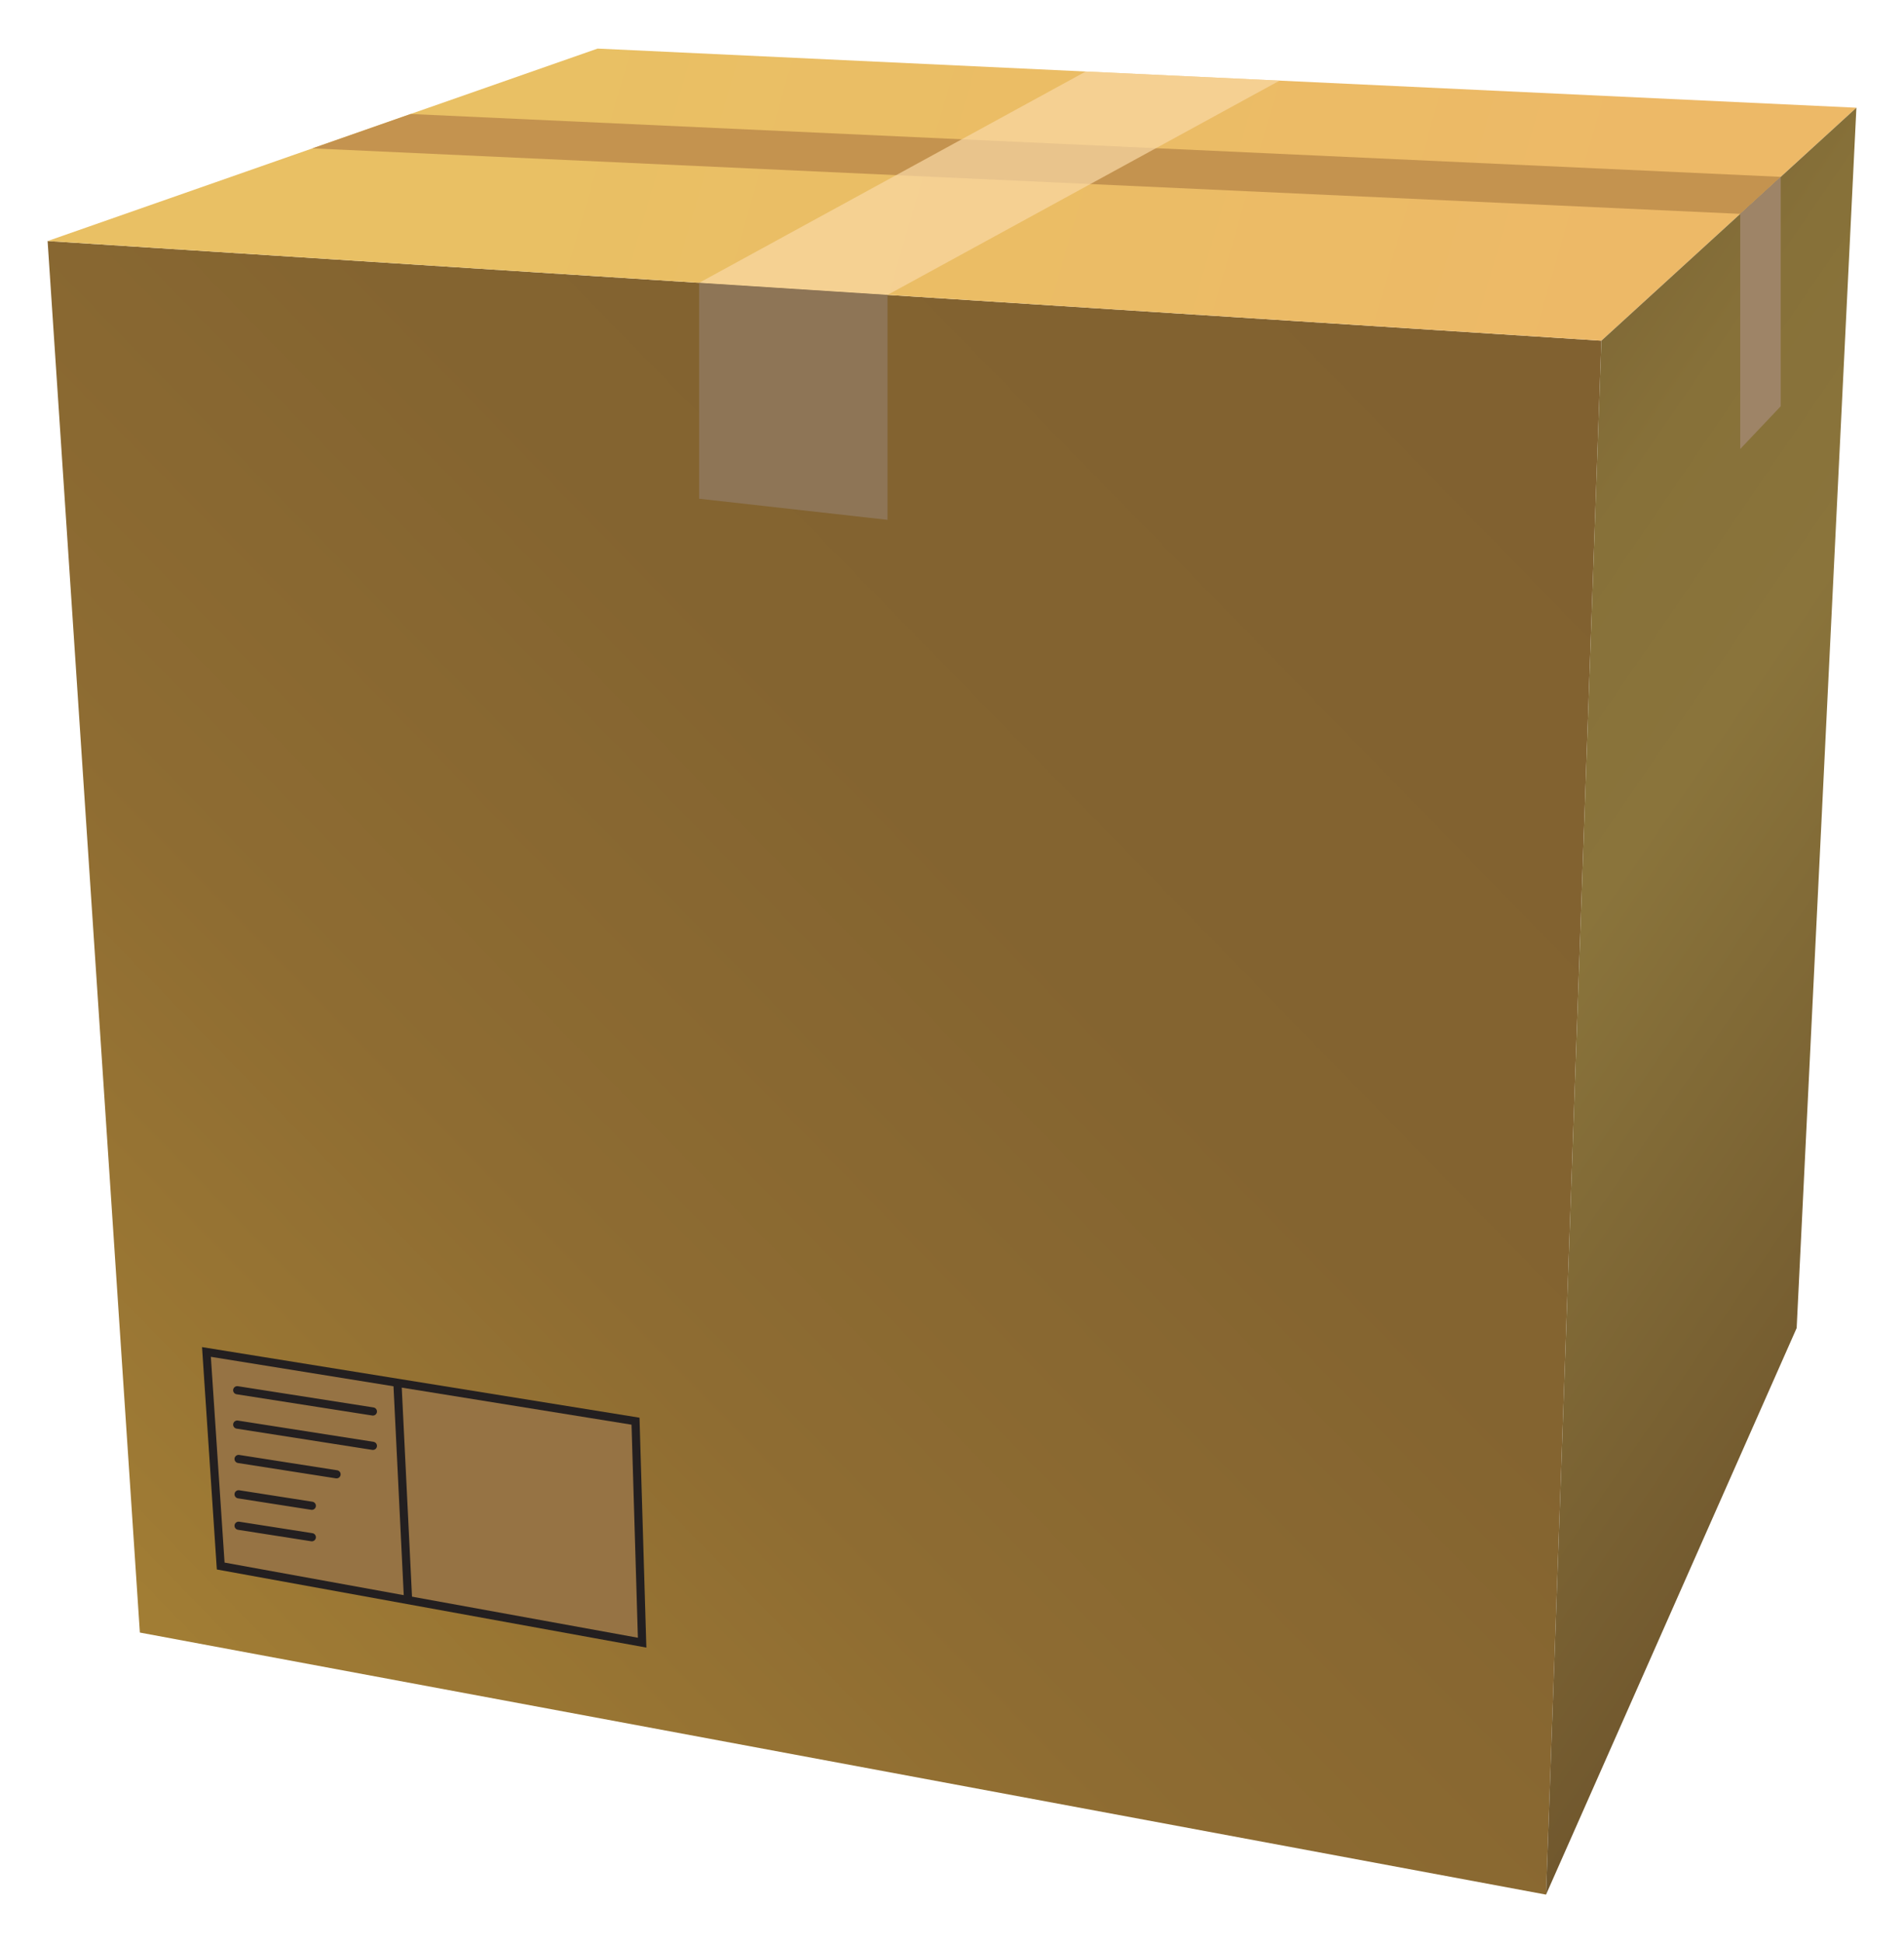
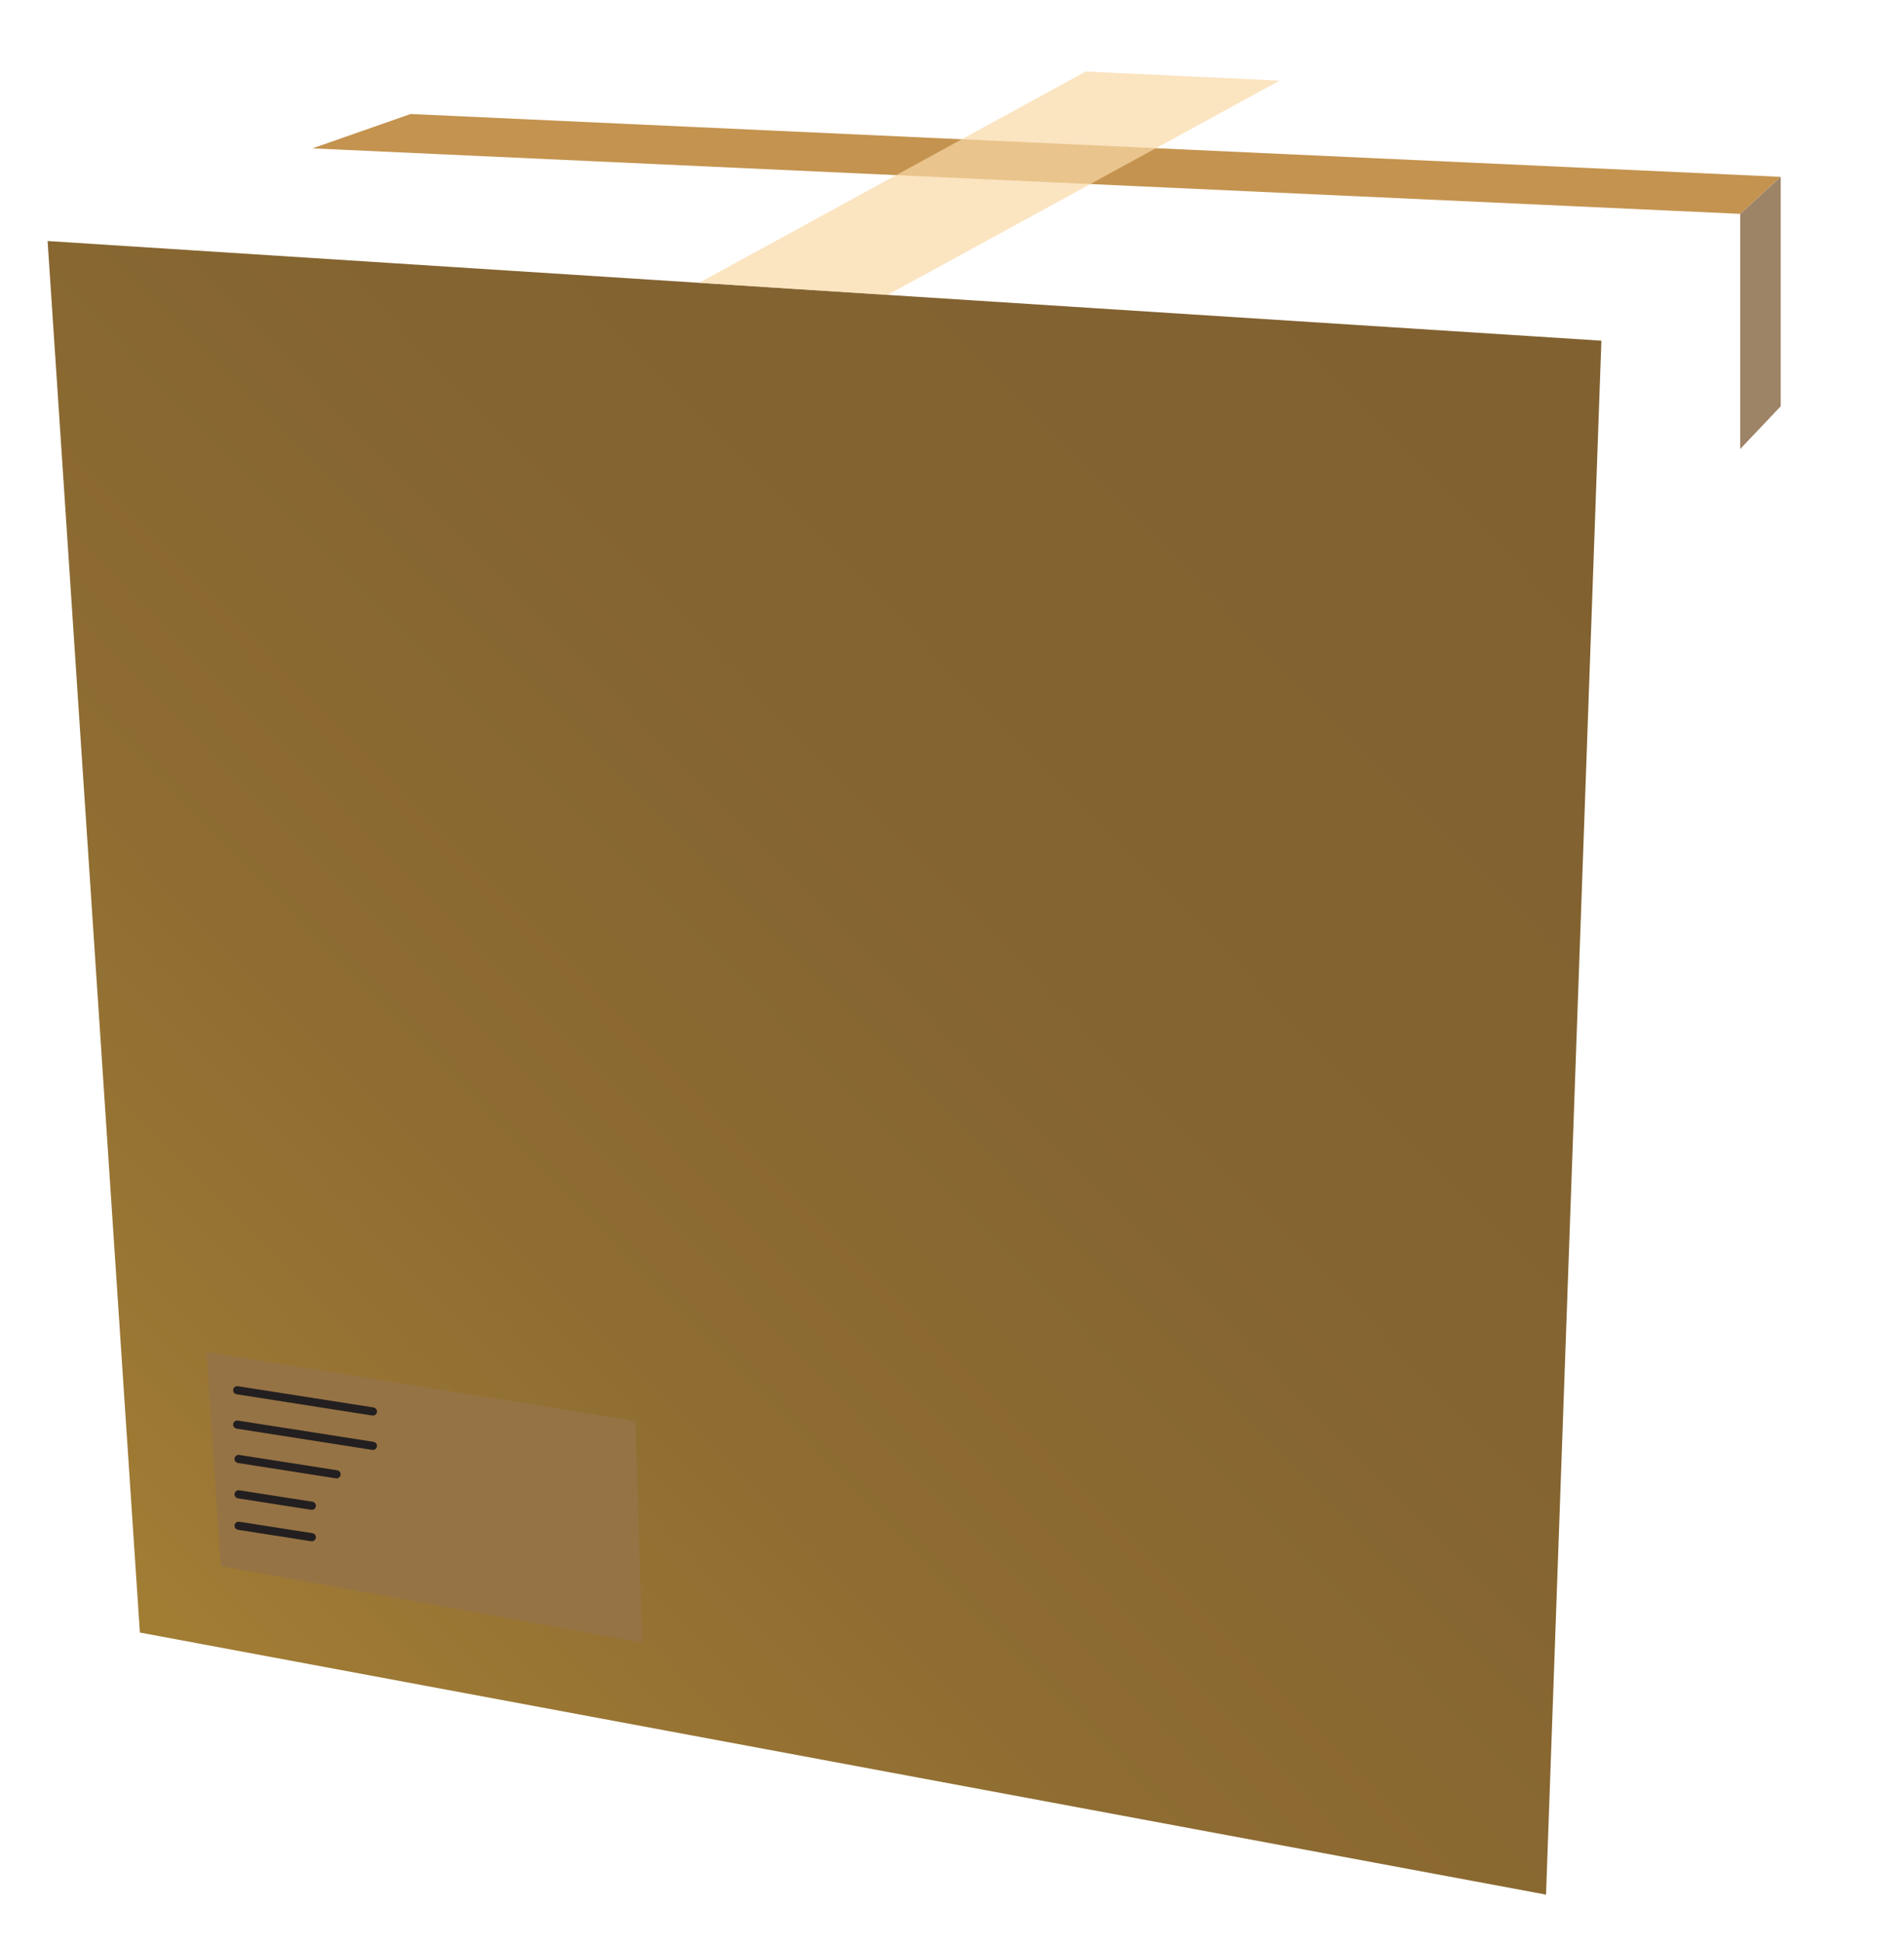
<svg xmlns="http://www.w3.org/2000/svg" version="1.1" x="0px" y="0px" viewBox="0 0 232.92 237.695" style="enable-background:new 0 0 232.92 237.695;" xml:space="preserve">
  <g id="Layer_1">
</g>
  <g id="Layer_2">
    <g>
      <g>
        <g>
          <linearGradient id="SVGID_1_" gradientUnits="userSpaceOnUse" x1="23.941" y1="202.378" x2="183.867" y2="46.315">
            <stop offset="0" style="stop-color:#A17D34" />
            <stop offset="0.04" style="stop-color:#9E7A34" />
            <stop offset="0.307" style="stop-color:#8E6C32" />
            <stop offset="0.606" style="stop-color:#846430" />
            <stop offset="1" style="stop-color:#816130" />
          </linearGradient>
          <polygon style="fill:url(#SVGID_1_);" points="189.129,231.753 17.11,199.697 5.823,29.484 195.901,41.674     " />
          <linearGradient id="SVGID_00000002371176733004199060000004764445562621708985_" gradientUnits="userSpaceOnUse" x1="62.726" y1="5.756" x2="196.746" y2="44.602">
            <stop offset="0.031" style="stop-color:#E9C064" />
            <stop offset="1" style="stop-color:#EDB967" />
          </linearGradient>
-           <polygon style="fill:url(#SVGID_00000002371176733004199060000004764445562621708985_);" points="227.097,13.177 73.104,5.942       5.823,29.484 195.901,41.674     " />
          <linearGradient id="SVGID_00000174576366481032427290000000708985959674016444_" gradientUnits="userSpaceOnUse" x1="141.702" y1="77.081" x2="246.729" y2="148.855">
            <stop offset="0" style="stop-color:#71592F" />
            <stop offset="0.125" style="stop-color:#7D6635" />
            <stop offset="0.299" style="stop-color:#877139" />
            <stop offset="0.497" style="stop-color:#8A743B" />
            <stop offset="0.989" style="stop-color:#71582E" />
            <stop offset="1" style="stop-color:#70572E" />
          </linearGradient>
-           <polygon style="fill:url(#SVGID_00000174576366481032427290000000708985959674016444_);" points="189.129,231.753       219.789,162.45 227.097,13.177 195.901,41.674     " />
        </g>
        <polygon style="fill:#C4934F;" points="212.884,26.161 38.217,18.149 50.232,13.945 217.841,21.633    " />
        <polygon style="fill:#9E8467;" points="217.841,21.633 212.884,26.161 212.884,54.924 217.841,49.693    " />
        <polygon style="opacity:0.7;fill:#FAD9A6;" points="108.573,36.074 85.525,34.596 132.822,8.748 156.535,9.862    " />
-         <polygon style="fill:#8E7556;" points="85.525,34.596 108.573,36.074 108.573,63.588 85.525,61.005    " />
      </g>
      <g>
        <g>
          <polygon style="fill:#967344;" points="78.553,200.934 26.998,191.559 25.256,165.373 77.744,173.842     " />
-           <path style="fill:#231F20;" d="M79.071,201.537l-52.546-9.555l-1.81-27.202l53.517,8.635L79.071,201.537z M27.471,191.137      l50.563,9.195l-0.778-26.061l-51.461-8.303L27.471,191.137z" />
        </g>
-         <rect x="48.667" y="169.111" transform="matrix(0.999 -0.049 0.049 0.999 -8.788 2.599)" style="fill:#231F20;" width="1" height="26.612" />
      </g>
      <path style="fill:#231F20;" d="M45.618,173.156c-0.025,0-0.052-0.002-0.078-0.006l-16.597-2.6    c-0.273-0.043-0.46-0.299-0.417-0.571c0.043-0.272,0.298-0.458,0.571-0.417l16.597,2.6c0.273,0.043,0.459,0.299,0.417,0.571    C46.073,172.979,45.86,173.156,45.618,173.156z" />
      <path style="fill:#231F20;" d="M45.618,177.36c-0.025,0-0.052-0.002-0.078-0.006l-16.597-2.6c-0.273-0.043-0.46-0.299-0.417-0.571    c0.043-0.273,0.298-0.458,0.571-0.417l16.597,2.6c0.273,0.043,0.459,0.299,0.417,0.571C46.073,177.183,45.86,177.36,45.618,177.36    z" />
      <path style="fill:#231F20;" d="M41.172,180.84c-0.025,0-0.052-0.002-0.078-0.006l-11.983-1.876    c-0.273-0.043-0.459-0.299-0.417-0.571c0.042-0.272,0.3-0.458,0.571-0.417l11.983,1.877c0.273,0.043,0.459,0.299,0.417,0.571    C41.627,180.664,41.414,180.84,41.172,180.84z" />
      <path style="fill:#231F20;" d="M38.146,184.689c-0.025,0-0.052-0.002-0.078-0.006l-8.957-1.403    c-0.273-0.043-0.459-0.299-0.417-0.571c0.042-0.272,0.3-0.457,0.571-0.417l8.957,1.403c0.273,0.043,0.459,0.299,0.417,0.571    C38.601,184.512,38.388,184.689,38.146,184.689z" />
      <path style="fill:#231F20;" d="M38.146,188.536c-0.025,0-0.052-0.002-0.078-0.006l-8.957-1.403    c-0.273-0.043-0.459-0.299-0.417-0.571c0.042-0.272,0.3-0.457,0.571-0.417l8.957,1.403c0.273,0.043,0.459,0.299,0.417,0.571    C38.601,188.36,38.388,188.536,38.146,188.536z" />
    </g>
  </g>
</svg>